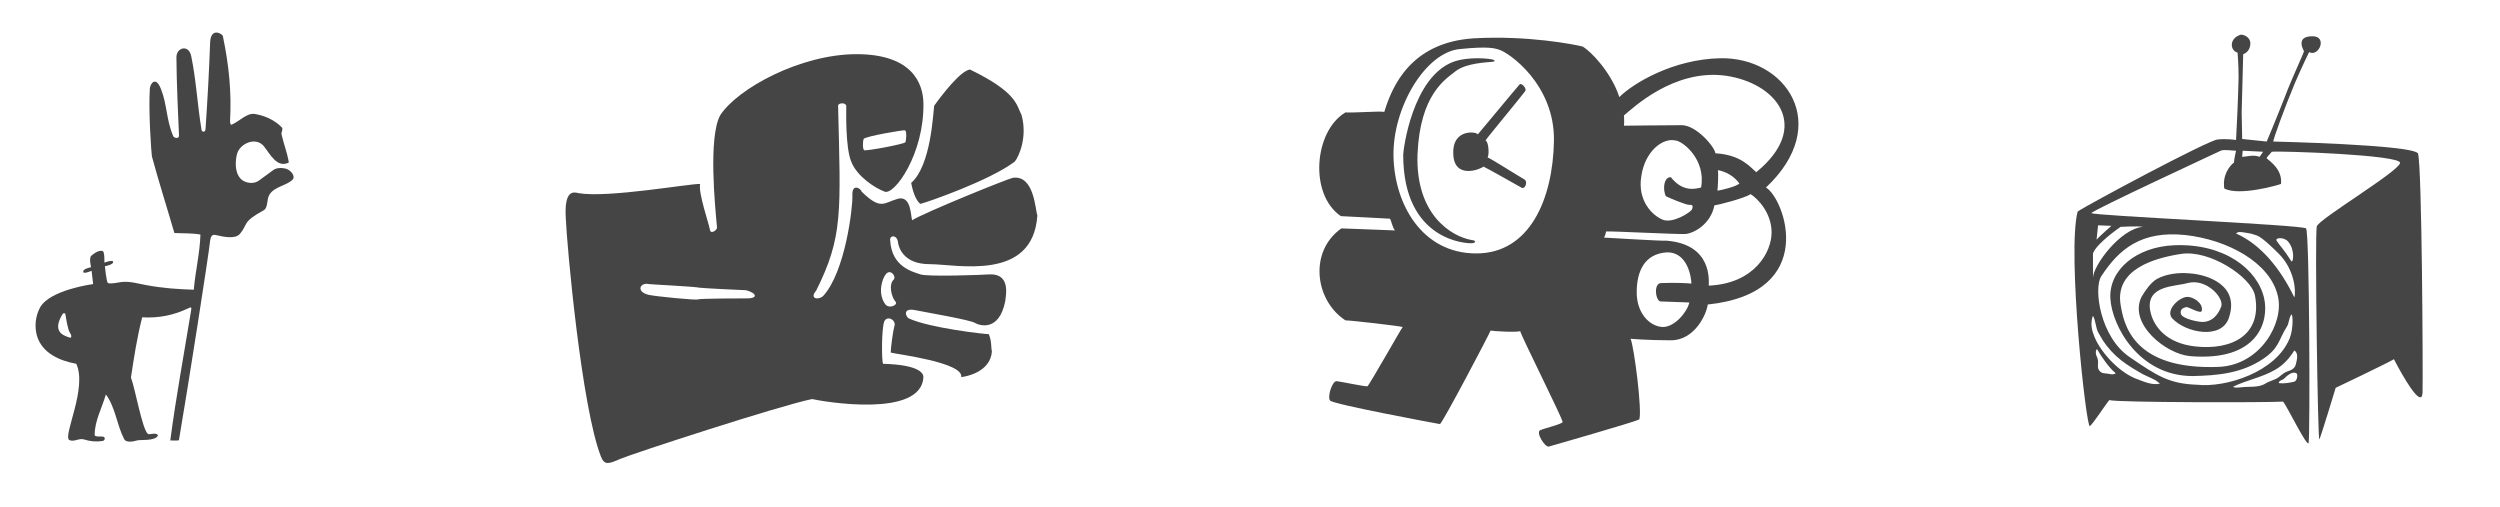
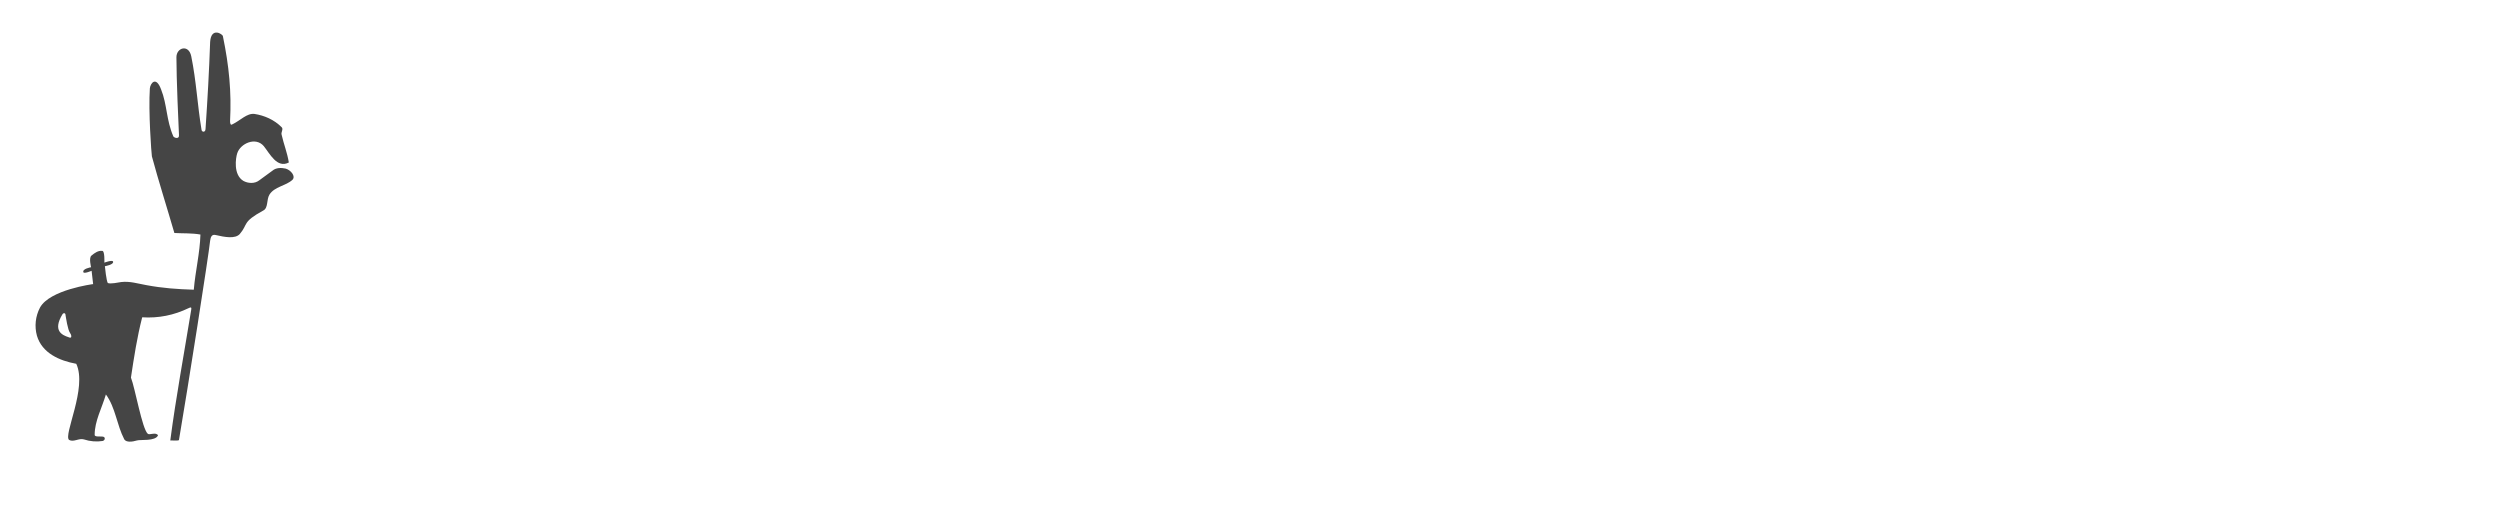
<svg xmlns="http://www.w3.org/2000/svg" version="1.1" id="Layer_1" x="0px" y="0px" width="685px" height="139px" viewBox="0 0 685 139" enable-background="new 0 0 685 139" xml:space="preserve">
  <g>
    <path fill="#454545" d="M73.82,53.34c-0.84,1.4-0.28,3.64-1.68,4.34c-5.88,3.22-4.06,3.64-6.44,6.44c-1.26,1.4-4.2,0.84-6.58,0.28   c-1.12-0.28-1.4,0.56-1.54,1.54c-0.42,4.06-6.02,39.9-8.54,54.599c0,0.281-1.54,0.141-2.38,0.141c1.54-11.76,3.78-23.8,5.74-35.84   c0.14-0.7-0.14-0.7-0.7-0.42c-4.06,1.96-8.26,2.8-12.74,2.52c-1.4,5.461-2.24,10.92-3.08,16.521c1.12,2.8,3.08,14.14,4.62,15.399   c0.42,0.42,2.24-0.56,2.8,0.42c-0.7,1.68-4.9,1.121-5.74,1.4c-1.4,0.42-2.94,0.561-3.5-0.279c-2.1-4.061-2.38-8.681-5.04-12.32   c-1.12,3.779-3.08,7.279-3.08,11.06c0,0.84,2.24,0.14,2.66,0.7c0.28,0.42,0,0.84-0.42,0.98c-1.68,0.279-3.5,0.139-5.18-0.42   c-1.4-0.421-2.8,0.84-4.06,0.139c-1.68-1.26,5.04-14.279,1.96-20.859c-4.62-0.84-9.38-2.939-10.78-7.699   c-0.7-2.521-0.42-5.32,0.84-7.701c2.66-4.899,14.56-6.439,14.56-6.439l-0.42-3.641c0,0-1.96,0.841-2.24,0.421   c-0.42-0.979,2.1-1.4,2.1-1.4s-0.7-2.659,0.14-3.22c0.84-0.7,1.82-1.4,2.94-1.26c0.7,0,0.56,3.22,0.56,3.22s2.24-0.84,2.38-0.28   c0.28,0.84-2.24,1.26-2.24,1.26s0.42,4.34,0.84,4.621c0.7,0.279,2.8-0.141,3.64-0.281c2.38-0.279,4.48,0.42,6.86,0.84   c4.48,0.841,8.54,1.121,13.02,1.261c0.42-5.04,1.68-10.08,1.82-15.12c-2.38-0.42-4.76-0.28-7.14-0.42c-1.82-6.3-4.48-14.7-6.16-21   c-0.14-0.84-0.98-12.32-0.56-18.62c0.14-1.4,1.68-3.5,3.08,0.28c1.68,4.2,1.4,8.4,3.36,12.88c0.28,0.42,1.68,0.84,1.54-0.42   c-0.14-2.8-0.7-15.4-0.7-21.28c0-2.66,3.36-3.64,4.06-0.28c1.4,6.86,1.68,13.3,2.8,20.02c0,0.84,1.12,0.98,1.12-0.14   c0.56-8.26,0.98-15.82,1.26-23.8c0.28-4.2,3.5-2.1,3.5-1.54c1.68,8.12,2.38,15.26,1.96,23.24c0,0.7,0.14,1.26,0.7,0.84   c2.1-0.98,3.92-3.08,6.02-2.8c2.66,0.42,5.32,1.54,7.42,3.64c0.56,0.56-0.28,1.4,0,2.1c0.56,2.52,1.54,4.9,1.96,7.56   c-3.22,1.68-5.18-2.38-6.86-4.48c-2.24-2.66-6.44-0.7-7.28,1.96c-0.42,1.26-1.12,5.88,1.68,7.56c1.26,0.7,3.08,0.84,4.34-0.14   c1.4-0.98,2.24-1.68,3.64-2.66c0.98-0.84,2.38-0.84,3.64-0.56c1.4,0.42,2.8,2.1,1.82,3.08C78.3,50.96,75.22,51.1,73.82,53.34z    M17.96,86.38c0-0.7-0.56-0.7-0.84-0.28c-2.8,4.62,0,5.74,1.68,6.301c1.12,0.56,0.7-0.84,0.42-1.121   C18.52,90.3,18.1,87.08,17.96,86.38z" />
-     <path fill="#454545" d="M254.699,72.38c-7.42,0-8.54-4.9-8.68-6.16c-0.28-1.96-2.38-1.82-2.1-0.28c0.42,7.28,6.3,8.541,8.26,9.24   c1.96,0.7,17.36,0.141,18.9,0c6.02-0.279,4.48,6.02,4.34,7.42c-1.68,8.4-7.14,6.58-8.26,5.881c-1.4-0.841-12.88-2.801-16.38-3.5   c-3.5-0.701-2.66,1.68-1.82,2.239c5.74,2.66,20.86,4.341,21.98,4.341c0.84,2.1,0.56,3.499,0.84,4.76c-0.42,5.6-7,6.859-8.4,7   c0.7-4.061-18.06-6.301-19.32-6.721c0-1.4,0.7-6.3,0.98-7.14c0.7-1.82-2.1-3.22-2.8-1.261c-0.7,2.101-0.7,10.641-0.28,11.48   c10.36,0.28,11.06,2.801,11.06,3.641c-0.56,11.34-27.44,6.719-30.52,6.02c-8.96,1.82-49.28,14.98-52.5,16.38   c-3.22,1.399-4.34,1.819-5.32-0.56c-5.32-13.44-9.38-58.1-9.66-65.52c-0.42-7.42,1.96-7.14,3.5-6.72   c7.98,1.4,30.66-2.66,33.32-2.52c-0.56,2.38,2.38,10.78,2.66,12.46c0.14,1.54,2.1,0.14,1.96-0.56c-0.56-6.02-2.38-24.5,0.84-30.66   c4.76-7.42,22.12-16.8,37.379-16.8c15.26,0,18.2,7.98,18.34,13.3c0.28,14-7.98,25.48-10.64,24.36c-2.66-0.98-7.56-4.2-9.1-8.12   c-1.68-3.92-1.4-14-1.4-15.26c0-1.12-2.24-0.98-2.24-0.14c0.7,29.26,1.4,35.84-6.02,50.68c-1.96,2.24,0.7,2.66,1.96,1.4   c6.02-6.58,8.12-24.221,7.98-27.581c-0.14-3.36,2.38-1.82,2.52-0.98c5.32,5.18,6.02,3.08,9.94,1.96c3.78-0.98,3.5,5.04,3.92,5.88   c3.36-2.1,25.76-11.2,27.58-11.62c5.88-0.84,6.16,8.82,6.72,10.36C282.979,77.279,262.119,72.38,254.699,72.38z M191.559,78.82   c-0.84-0.28-12.46-0.84-13.72-0.98c-2.52-0.561-3.64,2.1-0.14,2.939c1.68,0.42,13.16,1.541,13.58,1.261s12.46-0.28,12.88-0.28   c3.64,0.141,3.36-1.4,0.28-2.24C203.599,79.52,192.399,78.96,191.559,78.82z M247.979,35.7c-0.42-0.14-11.06,1.68-11.34,2.38   c-0.28,0.84-0.28,2.8,0.14,3.08c0.42,0.28,11.2-1.68,11.34-2.24C248.259,38.36,248.539,36.12,247.979,35.7z M244.899,76.58   c0.7-0.84-0.84-2.939-2.1-1.54c-1.12,1.26-2.38,5.319-0.28,8.26c1.12,1.54,3.78,0.14,2.8-0.7   C244.339,81.48,243.359,77.98,244.899,76.58z M278.079,44.24c-6.72,5.18-24.08,11.2-25.9,11.62c-1.4-0.98-2.24-4.2-2.52-5.74   c5.46-4.76,6.02-19.18,6.3-21.14c2.1-2.94,7.14-9.52,9.8-9.94c13.02,6.3,12.74,9.8,14.14,12.46   C281.579,37.52,279.199,42.84,278.079,44.24z" />
-     <path fill="#454545" d="M467.917,83.439c-0.279,2.521-3.5,9.801-10.08,9.801c-6.579,0-11.06-0.42-11.06-0.42   c0.98,2.239,3.22,19.879,2.38,22.119c-1.82,0.84-23.799,7.141-24.779,7.42c-0.98,0.28-3.641-3.779-2.381-4.479   c1.261-0.56,6.021-1.681,6.16-2.24c0.141-0.7-11.479-23.8-11.619-24.92c-0.98,0.42-7.561,0-8.12-0.14   c-0.56,1.4-13.021,25.06-13.86,25.619c-1.68-0.279-29.4-5.459-30.1-6.439c-0.84-0.98,0.561-5.46,1.82-5.32   c1.26,0.141,7.84,1.541,8.399,1.4c0.42-0.141,9.101-15.54,9.66-16.24c-0.84-0.279-14.14-1.82-15.681-1.82   c-8.399-5.459-10.079-18.899-1.119-25.199c1.119,0,14.14,0.56,14.699,0.56c-0.699-0.7-0.979-2.66-1.399-3.22   c-0.56,0-12.601-0.7-13.44-0.7c-8.819-6.02-7.279-23.38,1.26-28.419c2.66,0.14,9.521-0.42,10.641-0.14   c2.1-6.86,7.141-19.04,24.5-20.16c14.84-0.84,27.58,1.68,29.82,2.24c2.239,1.26,7.84,7,10.08,13.86   c3.779-3.78,14.699-10.36,27.579-10.64c18.06-0.42,30.94,18.2,12.601,35.42C488.917,54.32,498.577,80.22,467.917,83.439z    M410.657,13.58c-0.979-0.28-2.52-0.98-10.64-0.14c-9.38,0.84-18.479,15.96-18.2,29.4c0.28,13.16,7.84,26.6,22.68,26.6   c14.701,0,21-14.979,21.281-30.799C426.058,23.1,413.317,14.28,410.657,13.58z M398.897,19.46c-2.8,2.24-9.8,6.3-10.5,22.82   c-0.56,16.52,9.24,22.54,14.98,23.52c0.84,0,1.26,0.7,0,0.84c-1.4,0.14-18.9-0.56-18.9-24.22c0-1.4,2.521-21.28,13.721-25.48   c4.34-1.54,9.799-0.84,10.5-0.7c0.699,0.14,1.399,0.56,0.14,0.7C407.718,17.08,401.838,17.22,398.897,19.46z M407.018,38.5   c0.841,0.14,1.12,3.92,0.56,4.62c1.121,0.42,8.961,5.46,10.08,6.02c1.121,0.7,0.141,2.94-0.84,2.24   c-0.979-0.56-9.66-5.46-10.359-5.74c-0.7,0.7-7.98,3.64-8.26-3.36c-0.42-7,6.299-6.3,6.72-5.46   c0.979-1.12,10.92-13.16,11.479-13.72c0.42-0.42,1.961,0.98,1.54,1.82C417.518,25.62,407.298,37.94,407.018,38.5z M479.677,53.2   c-1.68,1.12-8.819,2.94-9.939,3.08c-0.98,5.18-5.74,7.7-7.98,7.84c-1.399,0.14-20.859-0.84-21.699-0.7   c0,0.28-0.279,1.26-0.561,1.68c0.42,0,15.961,0.98,17.08,0.84c12.74,0.98,11.62,11.2,11.62,12.32   c12.601-0.561,17.22-9.24,17.22-14.56C485.417,58.24,481.497,54.32,479.677,53.2z M472.677,20.72   c-14.139-1.82-25.34,8.96-27.719,10.92c0,0,0.14,1.96,0,2.8c0.699,0,11.76-0.14,15.819-0.14s9.101,6.02,9.24,7.7   c7.14,0.42,9.659,3.92,11.2,5.18C496.478,34.72,486.817,22.68,472.677,20.72z M456.577,69.16c-5.879,0.42-8.119,5.039-8.119,10.92   c0,5.88,3.64,9.38,7.14,9.52c3.36,0,6.72-4.199,7.28-6.72c-0.7,0-6.86-0.28-7.84-0.28c-1.4,0-2.101-5.039,0.14-5.039   c3.64-0.141,6.86,0,8.26,0.139C463.438,76.16,462.458,68.88,456.577,69.16z M459.098,38.5c-3.5-0.84-8.399,2.94-9.38,9.8   c-1.12,6.72,3.08,10.78,5.88,11.9c2.8,1.12,7.7-2.1,7.979-2.8c0.42-0.84,0.141-1.4-0.56-1.26c-0.84,0.14-5.74-1.96-6.58-2.38   c-1.12-2.66-0.14-5.46,1.399-5.18c3.221,4.06,6.58,3.22,8.261,2.8C467.497,43.68,461.058,38.64,459.098,38.5z M470.718,46.62   c0.14,0.98,0,4.48-0.141,5.6c0.7,0,5.32-1.12,6.021-1.96C476.038,49.56,474.357,47.32,470.718,46.62z" />
-     <path fill="#454545" d="M655.937,98.42c-1.26,0.84-15.959,7.84-15.959,7.84s-4.061,13.439-4.48,14.141   c-0.42,0.559-1.26-56.28-0.7-58.38c0.7-2.1,22.399-14.98,22.819-17.36c0.42-2.24-33.039-3.36-35.139-3.08   c-0.42,0.56-1.4,1.4-1.4,1.82c0.98,0.84,4.34,3.08,3.92,7c-1.12,0.42-11.48,3.36-15.54,1.26c-0.56-3.64,1.399-6.16,2.66-7.14   c0-0.84,0.56-3.22,0.56-3.22c-0.979,0-3.359-0.42-4.199,0c-0.84,0.42-35,16.24-35.42,17.08c-0.28,0.7,57.68,3.22,58.799,4.2   c0.98,0.84,1.121,57.539,0.701,58.8c-0.421,1.26-5.881-10.08-7-11.341c-3.5,0.281-45.92,0.281-47.601-0.42   c-0.979,1.121-4.2,6.16-5.319,7.141c-0.98,1.12-6.301-47.74-3.36-58.8c2.38-1.68,35.84-19.6,38.36-19.74   c2.52-0.28,5.039,0.14,5.039,0.14c0.141-2.38,0.561-10.92,0.7-17.08c0-3.92-0.28-6.58-0.28-6.86c-2.1-0.56-2.38-3.92,0.84-4.9   c0.42-0.14,2.66,0.42,2.66,2.38c0,1.96-1.399,2.8-1.959,2.94l-0.421,15.96l0.14,7.28l6.721,0.7c0,0,2.38-5.6,4.9-12.04   c2.1-5.6,5.039-11.62,5.319-12.74c0,0-2.66-4.2,2.521-4.06c3.92,0.14,1.539,5.74-1.121,4.34c0,0-1.819,3.64-3.92,8.54   c-2.799,6.72-6.02,15.54-5.879,15.96c0,0,37.659,0.84,39.619,3.22c1.12,3.08,1.4,61.32,1.26,65.66   C663.497,112.14,658.317,103.039,655.937,98.42z M590.558,104.16c-1.541-0.84-2.94-1.26-4.48-2.24   c-4.9-2.801-8.26-5.46-11.061-10.641c-0.84-1.399-0.699-3.219-1.539-4.76c-0.7,1.68-0.42,3.641,0.14,5.041   c1.399,4.34,6.86,10.639,12.319,12.459c1.82,0.7,3.92,1.54,5.881,1.12C591.537,104.859,590.837,104.3,590.558,104.16z    M581.037,62.16c0,0-6.58,4.48-7.56,7.279v6.721c0-3.36,7.56-13.58,13.72-14C585.657,61.88,581.037,62.16,581.037,62.16z    M574.737,95.9c-0.28-0.701-0.84,0.699-0.141,1.959c0.701,1.541-0.279,2.801,0.701,3.78c0.699,0.841,1.539,0.56,2.799,0.841   c0.98,0.279,1.681-0.141,1.541-0.281C577.817,100.8,575.437,97.16,574.737,95.9z M574.877,61.74l-0.42,3.92   c0.42-0.56,4.06-3.78,4.06-3.78L574.877,61.74z M626.537,89.6c-2.24,3.641-2.101,5.74-6.16,8.54   c-6.021,4.2-12.88,4.761-19.601,4.899c-14.699,0-22.119-13.719-22.539-21.279c-0.42-7.84,7.14-14.14,17.5-14.56   c13.58-0.56,22.82,6.441,24.64,14.56c1.399,6.301-1.681,17.359-20.3,15.82c-6.58-0.561-16.939-8.82-13.3-16.24   c0.979-1.68,2.521-3.92,4.2-4.9c2.52-1.399,6.02-1.819,8.959-1.539c4.621,0.279,13.86,3.08,10.78,12.18   c-1.96,6.02-11.76,4.199-15.54,0.14c-1.959-2.239,1.961-5.88,4.2-5.88c1.54,0,4.341,1.68,3.92,3.779   c-0.14,1.121-3.78-1.119-4.2-0.979c-0.84,0.14-1.819,0.56-1.539,1.82c0.279,1.399,5.039,2.38,6.299,2.239   c3.221-0.279,4.341-3.219,4.761-4.199c0.84-2.381-4.06-7.84-9.24-6.439c-3.36,0.979-11.479,0.559-10.22,7.559   c0.84,4.48,4.62,8.961,12.32,9.801c9.939,1.119,18.479-3.08,16.379-14c-1.119-5.18-12.6-12.6-20.299-11.34   c-7.28,1.119-18.061,4.199-16.521,13.859c0.84,5.041,3.08,18.061,27.021,17.08c11.34-0.56,17.779-12.039,16.1-19.32   c-2.1-9.379-14-15.539-25.34-16.799c-12.04-1.26-18.2,3.78-23.1,11.34c-2.101,3.359-0.281,16.66,7.84,22.119   c7.56,5.18,10.779,7.28,18.479,7.561c7.7,0.84,21.56-3.36,25.34-12.74c1.12-2.8,0.84-7.14,0.42-6.439   C627.097,87.22,627.237,88.619,626.537,89.6z M628.637,96.039c-1.399,2.24-3.079,4.061-5.319,5.32   c-3.641,2.101-7.84,2.801-11.48,4.621c0.7,0.42,1.54,0.139,2.24,0.139c2.24-0.279,4.76,0.141,6.58-0.979   c1.26-0.84,2.8-0.979,3.92-1.96c0.84-0.699,1.54-1.26,2.52-1.54c0.98-0.28,1.82-0.979,1.961-1.819   C629.337,98.699,629.897,96.74,628.637,96.039z M624.437,69.58c-1.119-1.12-4.479-4.48-6.02-5.04c-1.68-0.56-1.68-0.56-3.5-0.84   c-0.98-0.14-1.68-0.28-2.24,0.28c7,3.08,12.32,9.94,15.96,17.5C629.196,79.8,628.637,73.779,624.437,69.58z M614.497,41.3   l-0.141,1.68c0.841,0,3.221-0.7,4.761,0c0.28-0.42,0.979-1.4,0.979-1.4L614.497,41.3z M626.957,66.22   c-1.12-1.4-3.92-1.12-3.08-0.14c0.7,1.12,2.101,2.52,3.92,5.46C628.356,72.24,628.917,68.46,626.957,66.22z M625.696,103.88   c-0.42,0.28-0.979,0.28-1.26,0.84c-0.14,0.14,0,0.28,0.141,0.28c1.4,0.14,2.8-0.141,4.06-0.42c0.841-0.28,1.12-2.24,0.421-2.381   C627.937,101.779,626.677,102.9,625.696,103.88z" />
  </g>
</svg>